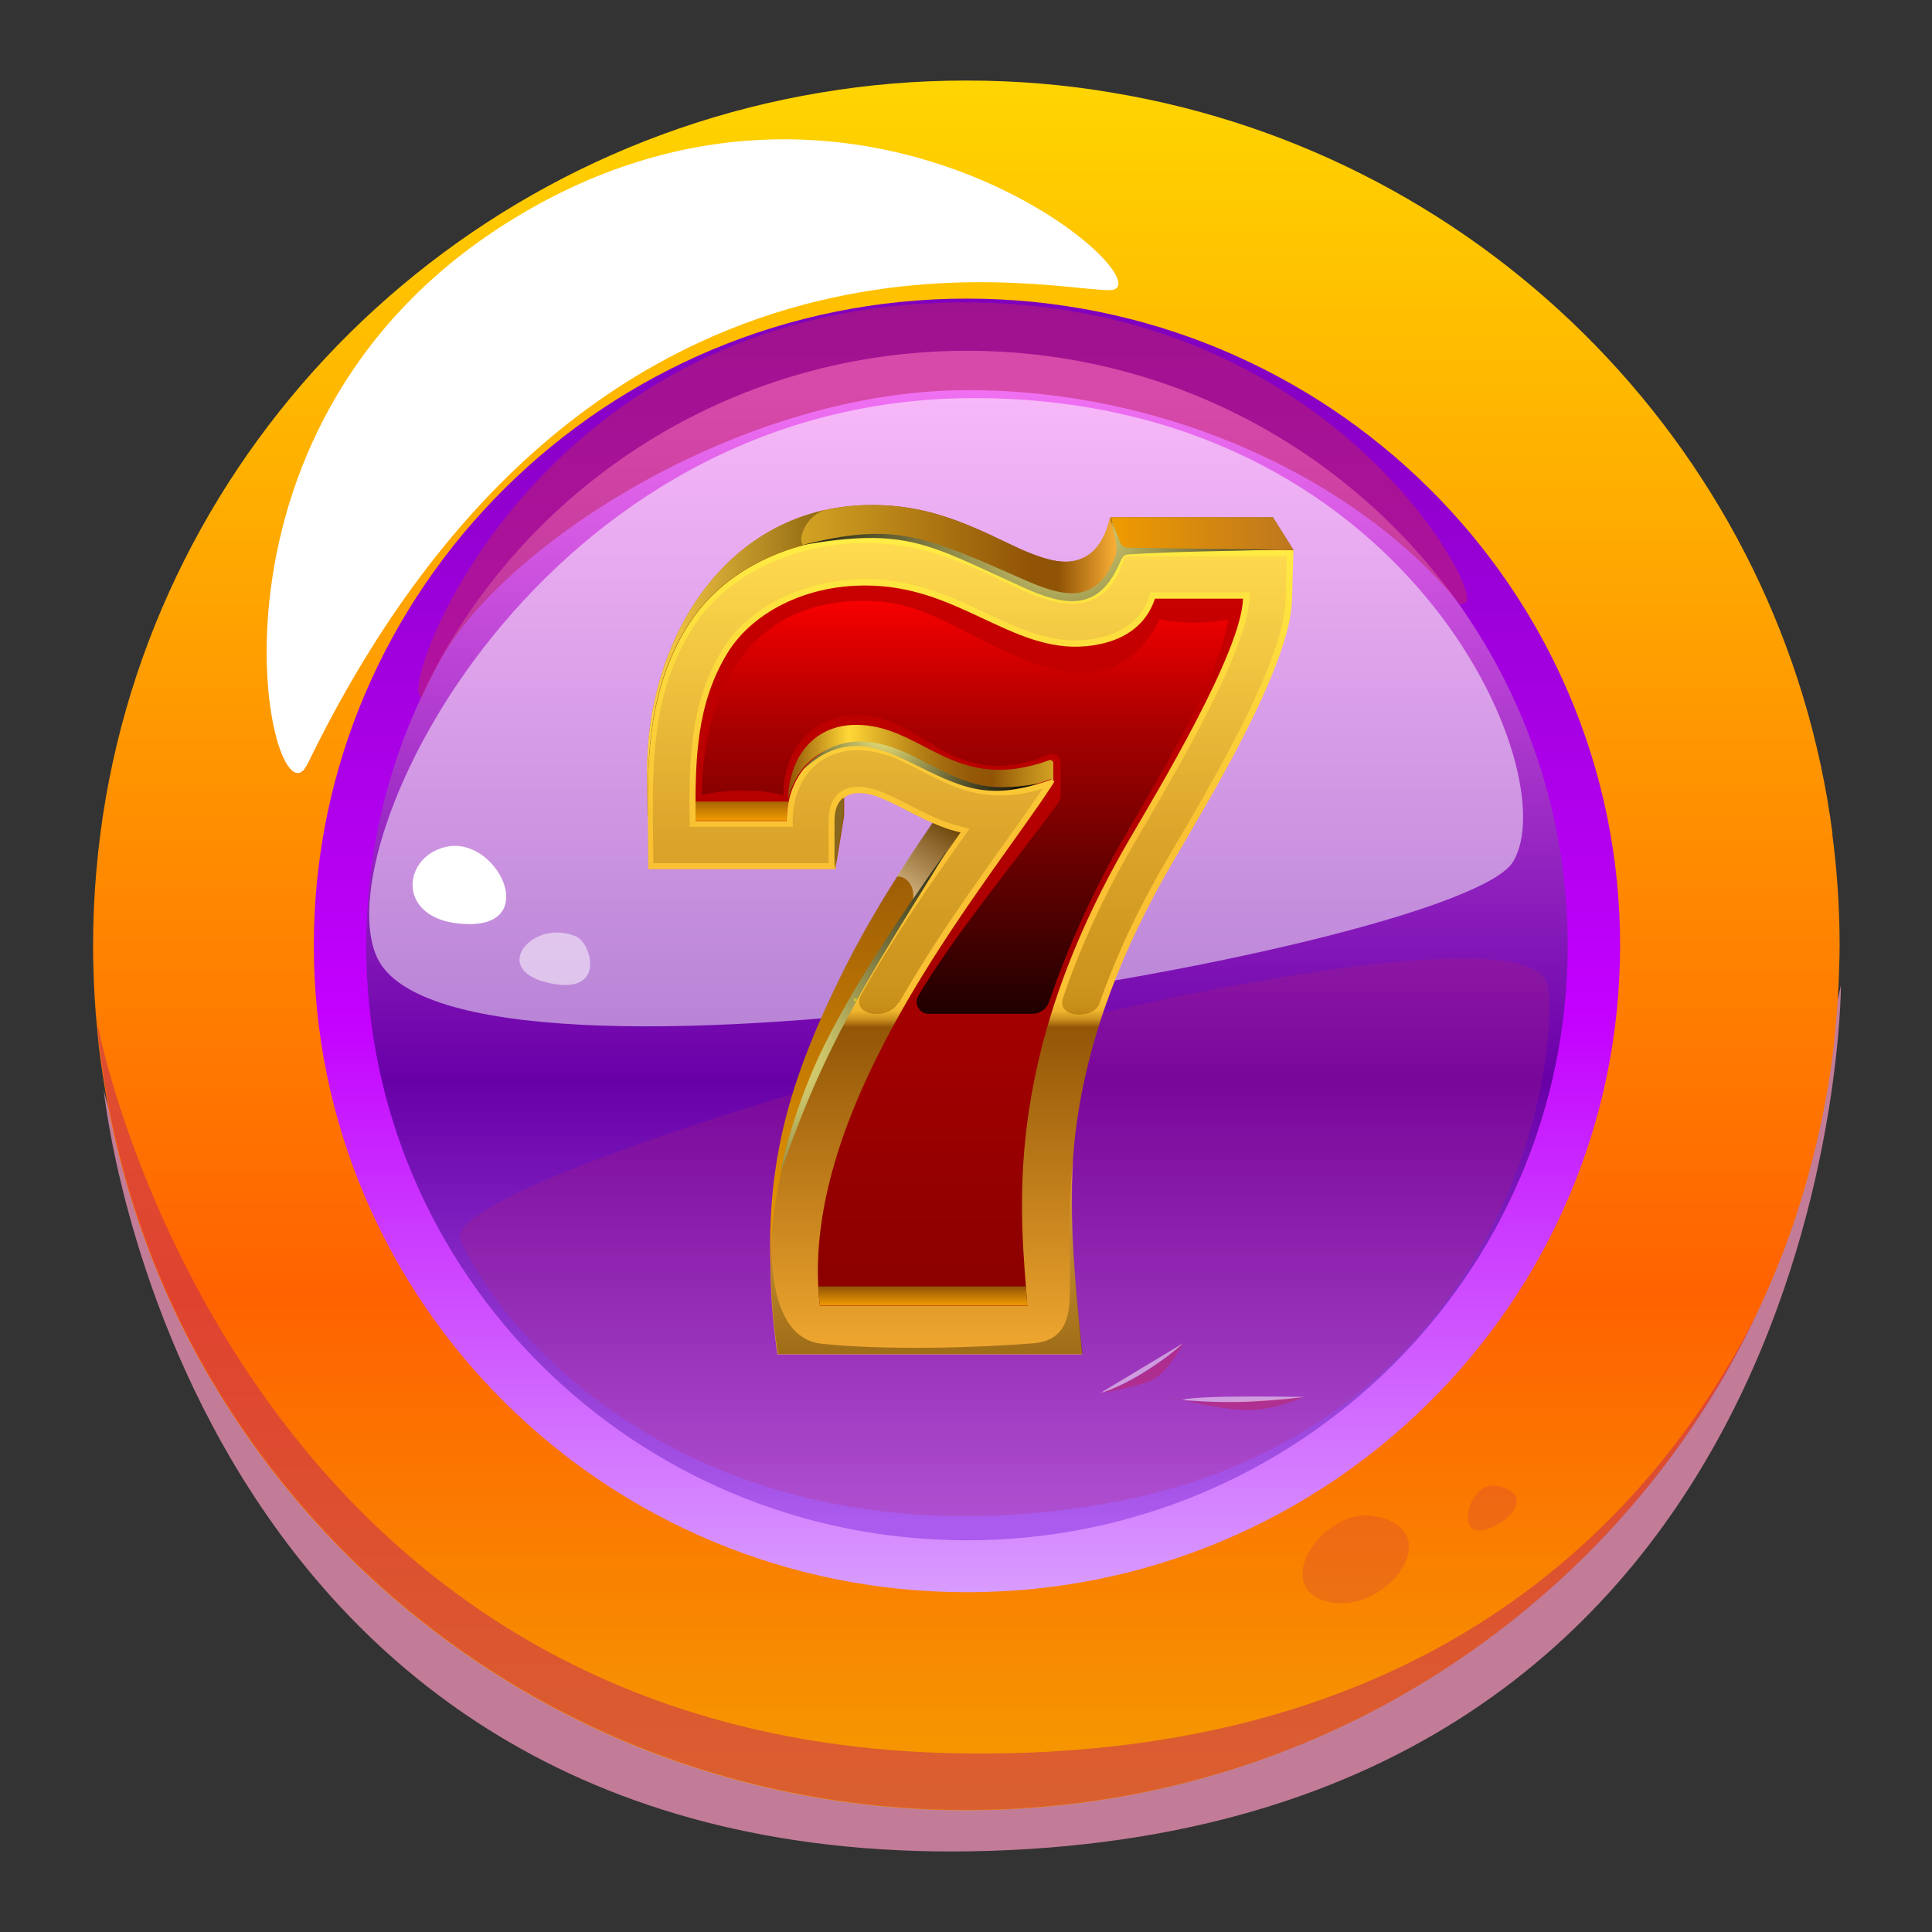
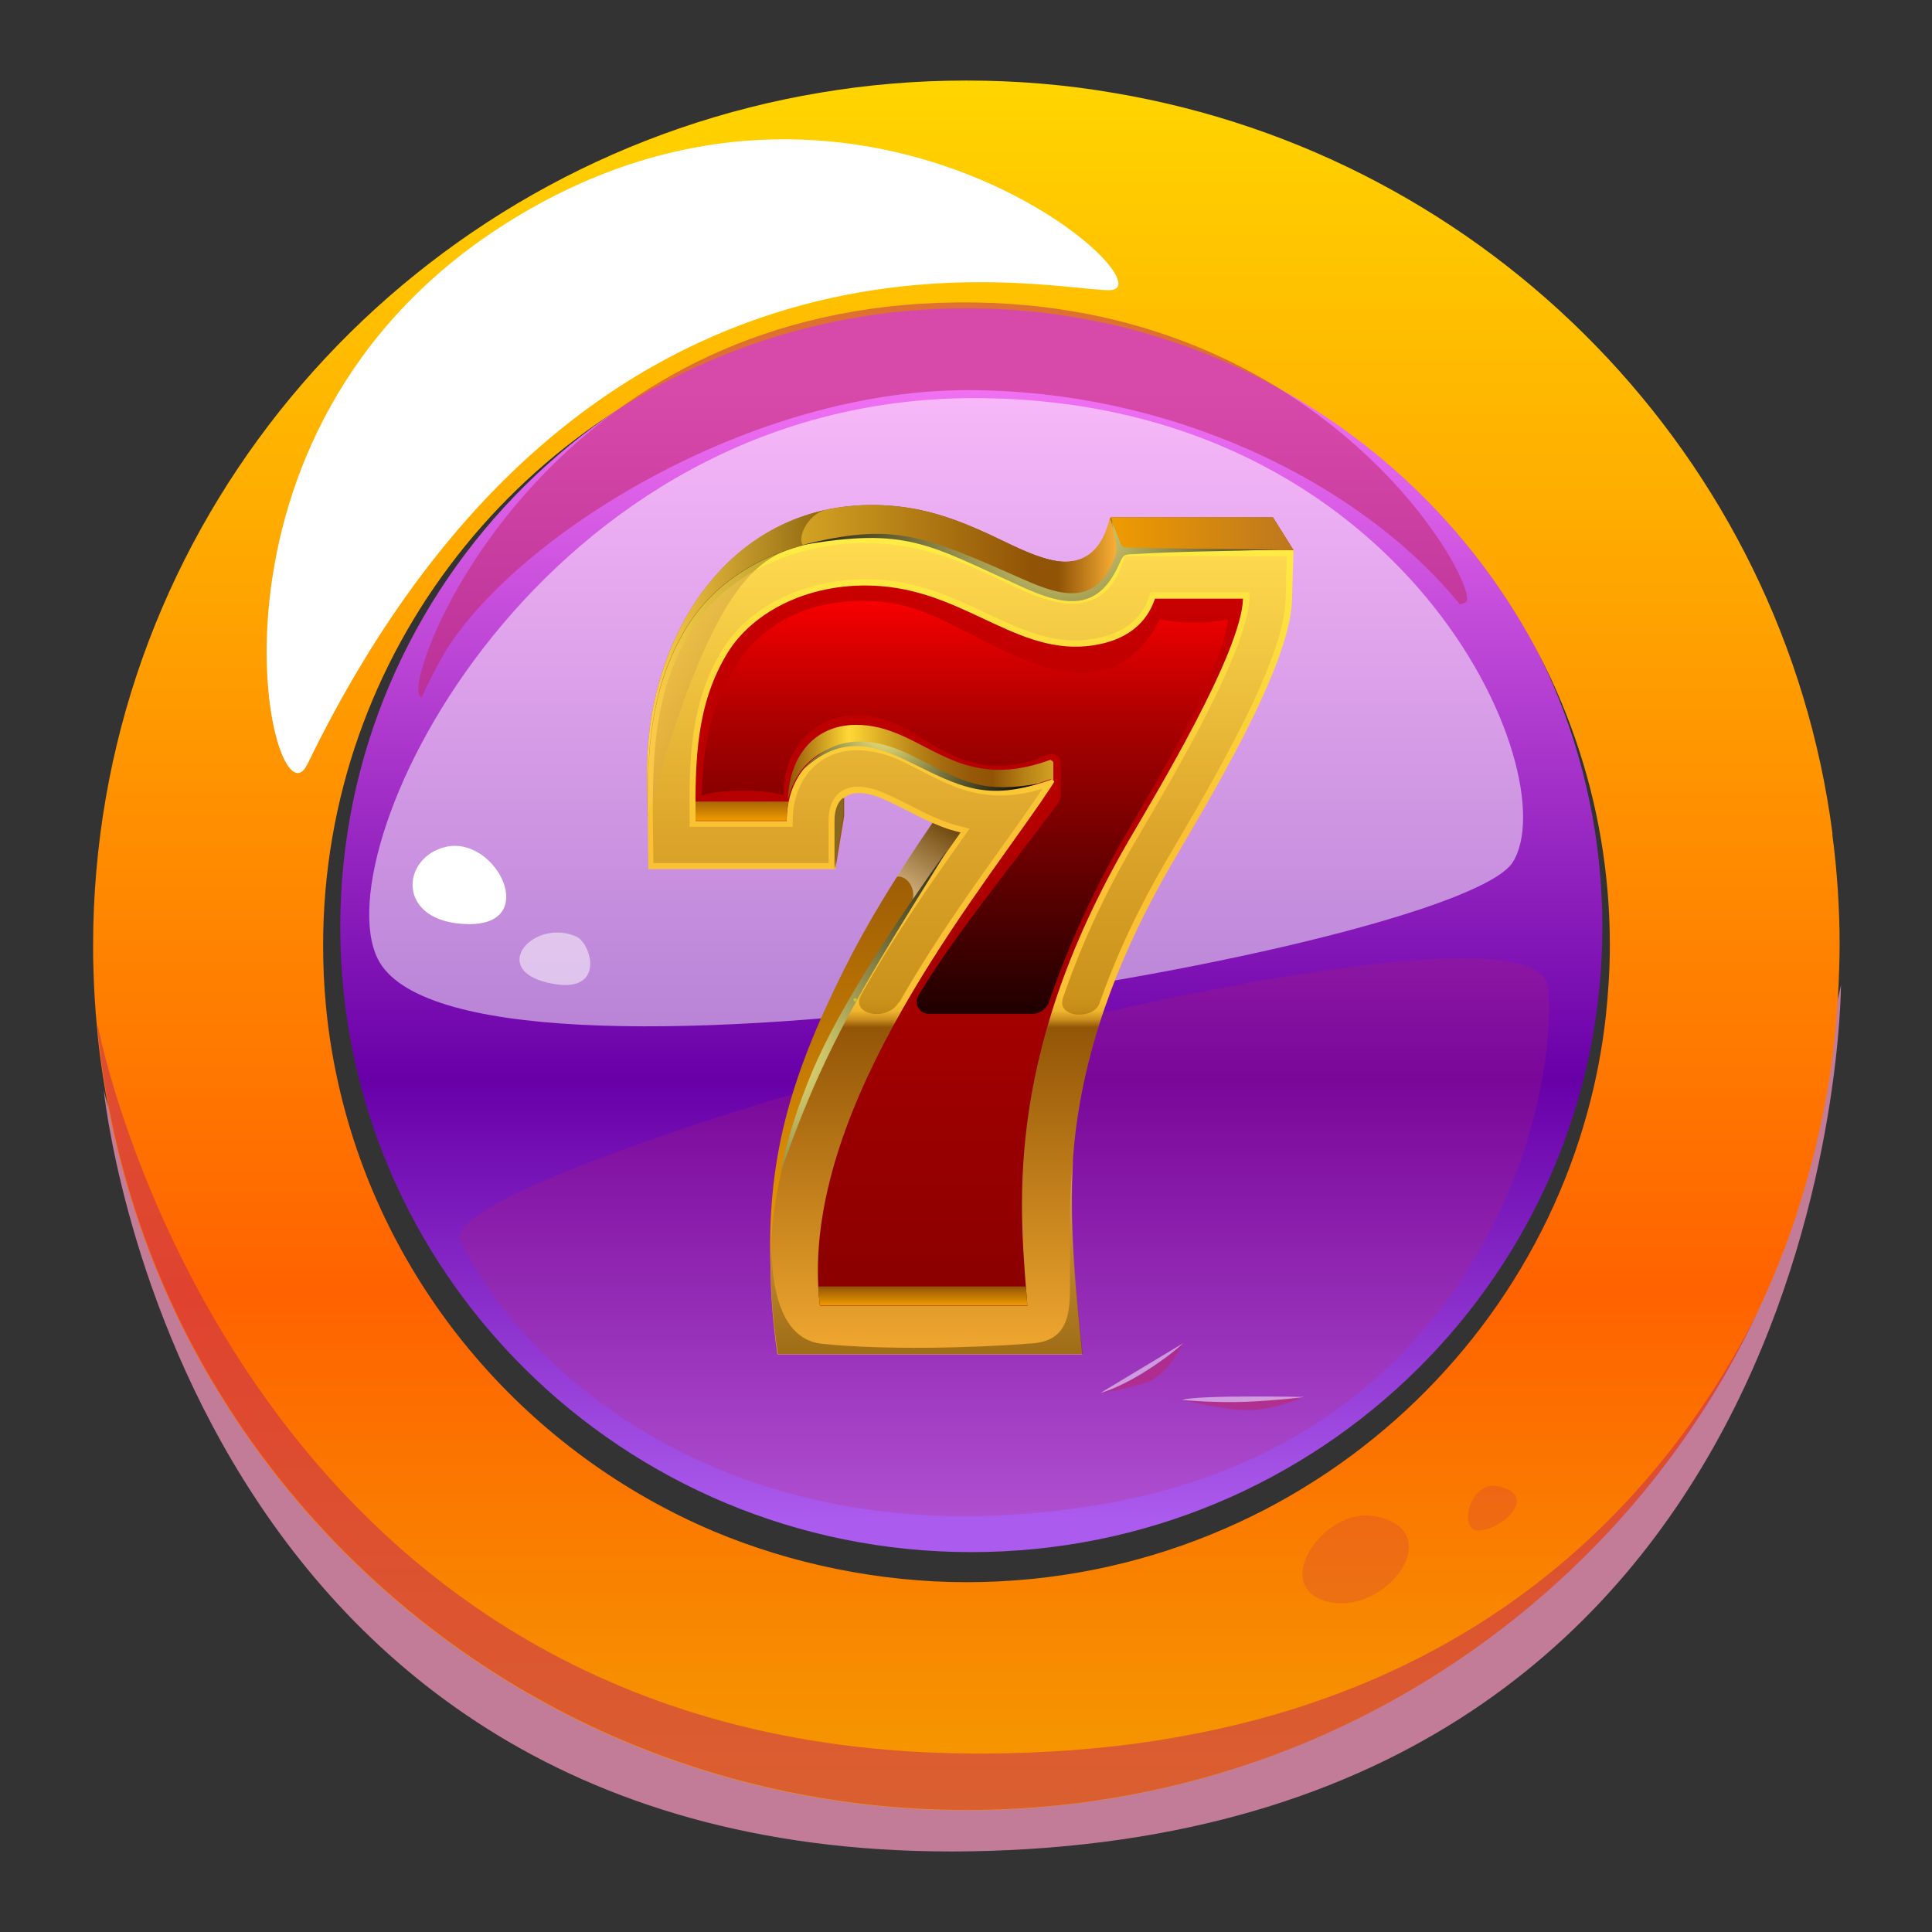
<svg xmlns="http://www.w3.org/2000/svg" width="16" height="16" viewBox="0 0 16 16" fill="none">
  <rect x="0" y="0" width="16" height="16" fill="#333333" stroke="none" />
  <g clip-path="url(#clip0_4004_15)">
    <g style="mix-blend-mode:multiply" opacity="0.8">
      <path d="M0.859 9.028C0.859 9.028 2.06 14.162 7.999 14.432C13.939 14.703 15.246 8.159 15.246 8.159C15.246 8.159 15.242 15.104 8.197 15.328C1.506 15.541 0.859 9.027 0.859 9.027V9.028Z" fill="#E68FB0" />
    </g>
    <path d="M8.044 12.854C10.93 12.854 13.27 10.537 13.27 7.679C13.27 4.821 10.93 2.504 8.044 2.504C5.158 2.504 2.818 4.821 2.818 7.679C2.818 10.537 5.158 12.854 8.044 12.854Z" fill="url(#paint0_linear_4004_15)" />
    <g style="mix-blend-mode:multiply" opacity="0.2">
      <path d="M3.814 10.27C3.534 9.67 12.738 7.152 12.822 8.182C12.906 9.213 12.203 11.926 9.139 12.455C6.074 12.984 4.307 11.328 3.813 10.27H3.814Z" fill="#BF2460" />
    </g>
    <path d="M15.176 6.904C14.77 3.784 12.337 1.293 9.226 0.77C8.828 0.701 8.421 0.667 8.003 0.667C7.586 0.667 7.188 0.701 6.796 0.767C3.577 1.302 1.08 3.943 0.798 7.211C0.78 7.415 0.771 7.621 0.771 7.829C0.771 7.896 0.771 7.963 0.774 8.03C0.778 8.19 0.788 8.349 0.803 8.506C0.812 8.609 0.823 8.712 0.838 8.814C0.97 9.761 1.288 10.65 1.755 11.44C1.755 11.442 1.757 11.444 1.759 11.445C2.088 12.002 2.49 12.509 2.954 12.957C3.493 13.478 4.113 13.916 4.794 14.25C4.911 14.308 5.03 14.363 5.15 14.413C6.026 14.785 6.99 14.992 8.003 14.992C8.839 14.992 9.642 14.851 10.389 14.593C10.616 14.514 10.836 14.425 11.053 14.326C11.595 14.076 12.1 13.762 12.56 13.391C13.261 12.829 13.854 12.138 14.3 11.355C14.3 11.352 14.303 11.35 14.305 11.347C14.393 11.192 14.475 11.034 14.551 10.873C14.553 10.873 14.554 10.87 14.554 10.868C14.678 10.606 14.787 10.336 14.878 10.058C14.878 10.058 14.878 10.056 14.878 10.056C15 9.685 15.091 9.304 15.153 8.912C15.172 8.783 15.188 8.654 15.2 8.523V8.52C15.216 8.355 15.227 8.191 15.231 8.025C15.233 7.96 15.235 7.896 15.235 7.83C15.235 7.516 15.214 7.208 15.174 6.906L15.176 6.904ZM6.589 2.74C7.039 2.618 7.513 2.553 8.003 2.553C8.527 2.553 9.036 2.628 9.514 2.768C11.721 3.413 13.332 5.434 13.332 7.828C13.332 8.028 13.319 8.227 13.298 8.422C13.268 8.689 13.218 8.949 13.149 9.201C12.814 10.434 12.038 11.489 11 12.19C10.968 12.211 10.936 12.232 10.904 12.253L10.888 12.263C10.619 12.436 10.332 12.584 10.031 12.707C9.406 12.962 8.722 13.103 8.004 13.103C7.287 13.103 6.558 12.953 5.914 12.683C4.381 12.035 3.216 10.694 2.821 9.057C2.763 8.816 2.721 8.57 2.698 8.318C2.683 8.155 2.676 7.993 2.676 7.828C2.676 5.399 4.334 3.353 6.589 2.74V2.74Z" fill="url(#paint1_linear_4004_15)" />
-     <path d="M8.008 2.473C5.02 2.473 2.599 4.871 2.599 7.829C2.599 10.788 5.02 13.186 8.008 13.186C10.995 13.186 13.417 10.788 13.417 7.829C13.417 4.871 10.995 2.473 8.008 2.473ZM8.008 12.756C5.26 12.756 3.033 10.55 3.033 7.83C3.033 7.1 3.194 6.406 3.484 5.783C3.53 5.681 3.581 5.58 3.634 5.482C4.477 3.946 6.119 2.905 8.008 2.905C9.695 2.905 11.186 3.736 12.086 5.008C12.112 5.045 12.137 5.081 12.162 5.119C12.681 5.898 12.983 6.829 12.983 7.83C12.983 10.551 10.755 12.756 8.008 12.756Z" fill="url(#paint2_linear_4004_15)" />
    <g style="mix-blend-mode:multiply" opacity="0.5">
      <path d="M12.143 4.984C12.139 4.99 12.121 4.997 12.091 5.006C11.262 3.991 9.701 3.231 8.014 3.231C6.126 3.231 4.151 4.529 3.64 5.48C3.587 5.579 3.535 5.679 3.489 5.781C3.472 5.761 3.464 5.738 3.464 5.713C3.461 5.296 4.62 2.62 7.776 2.508C10.931 2.396 12.25 4.84 12.145 4.983L12.143 4.984Z" fill="#BF2460" />
    </g>
    <g style="mix-blend-mode:soft-light" opacity="0.5">
      <path d="M3.127 7.938C2.67 7.003 4.484 3.295 8.069 3.297C11.654 3.3 12.979 6.415 12.529 7.139C12.079 7.862 3.789 9.293 3.127 7.938Z" fill="white" />
    </g>
    <g style="mix-blend-mode:soft-light" opacity="0.5">
      <path d="M4.774 7.757C4.424 7.6 4.047 8.023 4.535 8.138C5.024 8.254 4.902 7.816 4.774 7.757Z" fill="white" />
    </g>
    <path d="M3.694 7.013C3.316 7.098 3.277 7.644 3.877 7.653C4.477 7.663 4.11 6.92 3.694 7.013Z" fill="white" />
    <g style="mix-blend-mode:multiply" opacity="0.5">
      <path d="M9.693 11.57C9.693 11.57 10.044 11.665 10.297 11.677C10.55 11.688 10.791 11.57 10.791 11.57C10.791 11.57 9.875 11.658 9.693 11.57Z" fill="#BF2460" />
    </g>
    <g style="mix-blend-mode:multiply" opacity="0.5">
      <path d="M9.115 11.537C9.108 11.538 9.389 11.495 9.532 11.433C9.675 11.37 9.802 11.12 9.802 11.12C9.802 11.12 9.499 11.412 9.116 11.537L9.115 11.537Z" fill="#BF2460" />
    </g>
    <g style="mix-blend-mode:soft-light" opacity="0.5">
      <path d="M9.115 11.535C9.115 11.535 9.242 11.506 9.463 11.371C9.683 11.236 9.798 11.124 9.798 11.124L9.115 11.535Z" fill="white" />
    </g>
    <g style="mix-blend-mode:soft-light" opacity="0.5">
      <path d="M9.792 11.594C9.792 11.594 10.07 11.62 10.326 11.609C10.581 11.598 10.815 11.569 10.799 11.569C10.783 11.569 9.931 11.551 9.793 11.593L9.792 11.594Z" fill="white" />
    </g>
    <g style="mix-blend-mode:soft-light">
      <path d="M2.544 6.331C2.253 6.931 1.453 3.574 4.197 1.846C7.109 0.011 9.748 2.403 9.186 2.403C8.623 2.403 4.887 1.505 2.545 6.331H2.544Z" fill="white" />
    </g>
    <g style="mix-blend-mode:soft-light">
      <path d="M6.422 1.306C5.957 1.2 4.977 2.221 5.864 2.356C6.751 2.492 7.575 1.568 6.422 1.306Z" fill="white" />
    </g>
    <g style="mix-blend-mode:multiply" opacity="0.5">
      <path d="M14.556 10.87C14.479 11.032 14.396 11.19 14.309 11.345C14.307 11.348 14.306 11.35 14.305 11.353C13.858 12.136 13.265 12.826 12.565 13.389C12.104 13.759 11.599 14.074 11.057 14.324C10.841 14.424 10.62 14.513 10.393 14.591C9.646 14.849 8.843 14.99 8.008 14.99C6.994 14.99 6.03 14.783 5.154 14.411C5.034 14.361 4.917 14.306 4.798 14.248C4.117 13.914 3.497 13.476 2.958 12.955C2.495 12.507 2.092 11.999 1.763 11.443C1.761 11.441 1.761 11.439 1.76 11.438C1.292 10.647 0.975 9.759 0.842 8.812C0.828 8.709 0.816 8.607 0.807 8.504C0.81 8.5 0.811 8.499 0.811 8.499C0.811 8.499 1.934 14.405 7.912 14.52C12.262 14.603 13.927 12.099 14.556 10.87H14.556Z" fill="#BF2460" />
    </g>
    <g style="mix-blend-mode:multiply" opacity="0.2">
      <path d="M11.39 12.557C10.967 12.472 10.512 13.142 10.993 13.264C11.473 13.386 12.007 12.681 11.39 12.557Z" fill="#BF2460" />
    </g>
    <g style="mix-blend-mode:multiply" opacity="0.2">
      <path d="M12.397 12.306C12.169 12.264 12.055 12.713 12.274 12.673C12.493 12.632 12.727 12.367 12.397 12.306Z" fill="#BF2460" />
    </g>
    <path fill-rule="evenodd" clip-rule="evenodd" d="M7.944 6.5C7.693 6.449 7.557 6.359 7.346 6.271C7.166 6.195 6.991 6.211 6.991 6.445V6.758L6.919 7.195L5.363 6.758L5.359 6.387C5.359 5.223 6.091 4.092 7.372 4.188C7.671 4.21 7.928 4.302 8.196 4.427C8.361 4.503 8.551 4.607 8.728 4.643C8.996 4.697 9.143 4.541 9.199 4.284H10.542L10.712 4.555C10.566 5.381 9.82 6.335 9.596 6.722C9.227 7.358 8.948 8.045 8.854 8.779C8.78 9.355 8.822 9.982 8.878 10.523H6.382C6.348 9.619 6.532 8.946 6.989 8.031C7.186 7.636 7.42 7.261 7.669 6.897C7.763 6.756 7.845 6.642 7.944 6.504V6.5Z" fill="url(#paint3_linear_4004_15)" />
    <path fill-rule="evenodd" clip-rule="evenodd" d="M7.956 6.895C7.926 6.887 7.893 6.879 7.861 6.869C7.653 6.801 7.495 6.693 7.3 6.611C7.108 6.53 6.921 6.547 6.921 6.797V7.198H5.369L5.365 6.801C5.359 6.23 5.381 5.702 5.686 5.199C6.021 4.648 6.707 4.407 7.328 4.453C7.647 4.478 7.922 4.576 8.208 4.708C8.383 4.788 8.587 4.901 8.776 4.939C9.062 4.995 9.219 4.828 9.279 4.556H10.712L10.7 4.969C10.684 5.528 9.999 6.647 9.702 7.158C9.307 7.838 9.01 8.571 8.91 9.353C8.83 9.967 8.904 10.638 8.962 11.216H6.438C6.288 10.165 6.43 9.53 6.917 8.555C7.128 8.134 7.378 7.733 7.641 7.342C7.743 7.192 7.847 7.046 7.952 6.897L7.956 6.895Z" fill="url(#paint4_linear_4004_15)" />
    <path d="M8.705 6.454C8.705 6.454 8.731 6.466 8.731 6.472C8.731 6.478 8.692 6.536 8.616 6.648C7.991 7.553 6.605 9.271 6.79 10.814H8.508C8.456 10.075 8.275 8.808 9.35 6.957C9.583 6.558 10.282 5.397 10.294 4.958H9.565C9.494 5.171 9.326 5.287 9.116 5.333C8.468 5.475 8.031 4.91 7.293 4.854C6.718 4.81 6.235 5.062 6.024 5.409C5.769 5.828 5.755 6.283 5.761 6.799H6.515C6.515 6.458 6.726 6.169 7.093 6.165C7.652 6.159 7.907 6.751 8.707 6.456L8.705 6.454Z" fill="url(#paint5_linear_4004_15)" />
    <path fill-rule="evenodd" clip-rule="evenodd" d="M9.277 4.555L9.199 4.284C9.143 4.539 8.996 4.695 8.728 4.643C8.551 4.607 8.361 4.503 8.196 4.427C7.928 4.304 7.669 4.21 7.372 4.188C6.091 4.092 5.359 5.223 5.359 6.387L5.363 6.758C5.359 6.201 5.385 5.688 5.684 5.196C6.019 4.645 6.705 4.405 7.326 4.451C7.645 4.475 7.92 4.573 8.206 4.705C8.381 4.785 8.585 4.898 8.774 4.936C9.06 4.992 9.217 4.826 9.277 4.553V4.555Z" fill="url(#paint6_linear_4004_15)" />
    <path fill-rule="evenodd" clip-rule="evenodd" d="M9.2 4.284L9.278 4.555H10.712L10.541 4.284H9.198H9.2Z" fill="url(#paint7_linear_4004_15)" />
    <path fill-rule="evenodd" clip-rule="evenodd" d="M8.589 4.605C8.703 4.673 8.747 4.854 8.679 4.914C8.709 4.924 8.739 4.93 8.767 4.936C9.054 4.992 9.21 4.826 9.27 4.553L9.192 4.283C9.136 4.537 8.99 4.694 8.721 4.641C8.677 4.633 8.633 4.619 8.589 4.603V4.605Z" fill="url(#paint8_linear_4004_15)" />
    <path fill-rule="evenodd" clip-rule="evenodd" d="M8.496 10.654H6.776C6.778 10.708 6.784 10.76 6.79 10.812H8.508C8.504 10.762 8.5 10.708 8.496 10.654Z" fill="url(#paint9_linear_4004_15)" />
    <path fill-rule="evenodd" clip-rule="evenodd" d="M5.76 6.796H6.514C6.514 6.742 6.52 6.688 6.53 6.638H5.76C5.76 6.62 5.76 6.604 5.76 6.586C5.76 6.656 5.76 6.726 5.76 6.796Z" fill="url(#paint10_linear_4004_15)" />
    <path fill-rule="evenodd" clip-rule="evenodd" d="M6.526 6.62C6.586 6.362 6.783 6.167 7.083 6.163C7.643 6.157 7.897 6.748 8.697 6.454C8.705 6.452 8.723 6.464 8.723 6.47V6.311C8.723 6.311 8.705 6.291 8.697 6.293C7.897 6.588 7.643 5.997 7.083 6.003C6.725 6.007 6.534 6.287 6.526 6.62Z" fill="url(#paint11_linear_4004_15)" />
    <path style="mix-blend-mode:screen" fill-rule="evenodd" clip-rule="evenodd" d="M6.656 6.368C6.921 6.063 7.248 6.101 7.58 6.271C7.995 6.484 8.138 6.57 8.599 6.49C8.156 6.626 7.937 6.51 7.554 6.321C7.254 6.173 6.975 6.075 6.658 6.368H6.656Z" fill="url(#paint12_radial_4004_15)" />
    <path style="mix-blend-mode:screen" fill-rule="evenodd" clip-rule="evenodd" d="M8.784 6.313V6.582C8.784 6.598 8.784 6.606 8.778 6.622C8.77 6.638 8.756 6.66 8.748 6.672C8.377 7.171 7.896 7.757 7.605 8.246C7.587 8.278 7.585 8.314 7.605 8.346C7.623 8.378 7.655 8.396 7.691 8.396H8.547C8.613 8.396 8.669 8.356 8.689 8.294C8.846 7.831 9.068 7.348 9.311 6.931C9.389 6.796 9.467 6.664 9.544 6.53C9.646 6.351 9.746 6.173 9.842 5.99C9.951 5.782 10.141 5.369 10.171 5.13C9.989 5.166 9.796 5.166 9.604 5.13C9.213 5.91 8.451 5.461 8.018 5.241C7.787 5.122 7.549 5.002 7.288 4.982C6.274 4.906 5.821 5.64 5.812 6.586C5.983 6.536 6.314 6.534 6.488 6.586C6.484 6.221 6.721 5.926 7.094 5.922C7.452 5.918 7.681 6.195 8 6.299C8.234 6.375 8.451 6.347 8.681 6.249C8.693 6.245 8.699 6.241 8.714 6.243C8.748 6.245 8.784 6.275 8.784 6.311V6.313Z" fill="url(#paint13_linear_4004_15)" />
-     <path style="mix-blend-mode:screen" opacity="0.5" fill-rule="evenodd" clip-rule="evenodd" d="M6.651 4.515C6.598 4.453 6.691 4.26 6.833 4.224C5.889 4.432 5.359 5.399 5.359 6.387L5.363 6.758C5.359 6.201 5.385 5.688 5.684 5.196C5.899 4.843 6.258 4.617 6.651 4.513V4.515Z" fill="url(#paint14_linear_4004_15)" />
+     <path style="mix-blend-mode:screen" opacity="0.5" fill-rule="evenodd" clip-rule="evenodd" d="M6.651 4.515C6.598 4.453 6.691 4.26 6.833 4.224C5.889 4.432 5.359 5.399 5.359 6.387L5.363 6.758C5.899 4.843 6.258 4.617 6.651 4.513V4.515Z" fill="url(#paint14_linear_4004_15)" />
    <path style="mix-blend-mode:screen" fill-rule="evenodd" clip-rule="evenodd" d="M6.63 4.518C7.406 4.318 7.653 4.436 8.477 4.799C8.779 4.933 9.062 5.016 9.218 4.653C9.253 4.575 9.251 4.546 9.237 4.466C9.226 4.414 9.214 4.362 9.204 4.31C9.224 4.36 9.245 4.412 9.265 4.462C9.291 4.528 9.289 4.534 9.371 4.536C9.774 4.544 10.177 4.546 10.58 4.552C10.171 4.565 9.762 4.565 9.353 4.591C9.303 4.595 9.299 4.605 9.265 4.679C9.088 5.072 8.809 5.018 8.461 4.859C7.689 4.51 7.512 4.362 6.632 4.516L6.63 4.518Z" fill="url(#paint15_radial_4004_15)" />
    <path style="mix-blend-mode:multiply" opacity="0.5" fill-rule="evenodd" clip-rule="evenodd" d="M6.81 11.129C6.528 11.101 6.428 10.808 6.399 10.522C6.391 10.449 6.389 10.377 6.389 10.311C6.385 10.379 6.385 10.449 6.385 10.522C6.385 10.736 6.405 10.963 6.442 11.213H8.966C8.916 10.716 8.853 10.149 8.887 9.609C8.857 9.874 8.859 10.065 8.861 10.319C8.861 10.381 8.861 10.449 8.861 10.522C8.861 10.534 8.861 10.548 8.861 10.56C8.861 10.816 8.883 11.099 8.553 11.125C8.041 11.165 7.322 11.181 6.81 11.129Z" fill="url(#paint16_linear_4004_15)" />
    <path style="mix-blend-mode:multiply" opacity="0.65" fill-rule="evenodd" clip-rule="evenodd" d="M7.668 6.893C7.585 7.014 7.505 7.136 7.427 7.26C7.507 7.248 7.591 7.352 7.555 7.471C7.583 7.427 7.614 7.384 7.644 7.34C7.746 7.19 7.85 7.044 7.954 6.895C7.924 6.887 7.892 6.879 7.86 6.869C7.812 6.853 7.766 6.835 7.722 6.815C7.704 6.841 7.686 6.867 7.668 6.893Z" fill="url(#paint17_linear_4004_15)" />
    <path style="mix-blend-mode:screen" fill-rule="evenodd" clip-rule="evenodd" d="M7.837 7.053C7.48 7.638 7.087 8.232 6.782 8.905C6.662 9.17 6.56 9.439 6.464 9.709C6.52 9.425 6.612 9.15 6.722 8.885C6.959 8.316 7.462 7.574 7.837 7.051V7.053Z" fill="url(#paint18_radial_4004_15)" />
    <path fill-rule="evenodd" clip-rule="evenodd" d="M6.911 7.198L6.982 6.761V6.607C6.938 6.643 6.911 6.703 6.911 6.799V7.2V7.198Z" fill="#88681E" />
    <path style="mix-blend-mode:screen" opacity="0.5" fill-rule="evenodd" clip-rule="evenodd" d="M7.446 8.304C7.596 8.042 7.758 7.787 7.929 7.538C8.043 7.37 8.159 7.206 8.278 7.039C8.378 6.899 8.478 6.761 8.574 6.62C8.594 6.59 8.614 6.562 8.634 6.532C8.412 6.6 8.195 6.612 7.965 6.536C7.869 6.504 7.776 6.46 7.686 6.414C7.602 6.37 7.518 6.326 7.432 6.287C7.321 6.241 7.213 6.213 7.093 6.213C6.76 6.217 6.565 6.48 6.565 6.797V6.847H5.711V6.797C5.705 6.299 5.715 5.818 5.982 5.381C6.102 5.183 6.293 5.034 6.501 4.938C6.75 4.824 7.027 4.782 7.297 4.802C7.572 4.822 7.811 4.912 8.057 5.026C8.262 5.121 8.476 5.233 8.697 5.281C8.833 5.311 8.967 5.313 9.104 5.281C9.298 5.239 9.452 5.135 9.517 4.94L9.529 4.906H10.347V4.958C10.343 5.03 10.327 5.105 10.306 5.175C10.28 5.263 10.248 5.351 10.214 5.437C10.13 5.642 10.03 5.842 9.928 6.039C9.831 6.221 9.731 6.402 9.627 6.582C9.551 6.716 9.471 6.849 9.394 6.983C9.156 7.392 8.953 7.821 8.803 8.266C8.747 8.431 9.058 8.449 9.106 8.308C9.248 7.901 9.436 7.508 9.655 7.133C9.741 6.985 9.829 6.837 9.916 6.686C10.022 6.502 10.124 6.317 10.222 6.129C10.331 5.923 10.433 5.708 10.517 5.489C10.577 5.333 10.641 5.137 10.647 4.968L10.657 4.607H9.314C9.28 4.734 9.22 4.86 9.108 4.934C9.003 5.004 8.881 5.012 8.761 4.988C8.56 4.948 8.366 4.838 8.181 4.754C7.901 4.625 7.628 4.527 7.317 4.503C6.716 4.457 6.046 4.69 5.721 5.225C5.421 5.718 5.403 6.239 5.407 6.801L5.411 7.148H6.862V6.797C6.862 6.702 6.888 6.604 6.972 6.55C7.073 6.488 7.209 6.52 7.311 6.562C7.502 6.642 7.672 6.755 7.869 6.819C7.899 6.829 7.929 6.837 7.959 6.845L8.029 6.863L7.987 6.923C7.883 7.069 7.778 7.218 7.676 7.366C7.484 7.651 7.299 7.939 7.131 8.24C7.039 8.405 7.349 8.463 7.442 8.302L7.446 8.304Z" fill="url(#paint19_linear_4004_15)" />
    <g opacity="0.5">
      <g style="mix-blend-mode:screen">
        <path d="M7.096 8.28C7.096 8.28 7.09 8.294 7.082 8.294C7.074 8.294 7.068 8.288 7.068 8.28C7.068 8.272 7.074 8.266 7.082 8.266C7.09 8.266 7.096 8.272 7.096 8.28Z" fill="#FCEA10" />
      </g>
    </g>
  </g>
  <defs>
    <linearGradient id="paint0_linear_4004_15" x1="8.044" y1="12.586" x2="8.044" y2="3.249" gradientUnits="userSpaceOnUse">
      <stop stop-color="#AB5BED" />
      <stop offset="0.39" stop-color="#6800A8" />
      <stop offset="1" stop-color="#F070F2" />
    </linearGradient>
    <linearGradient id="paint1_linear_4004_15" x1="8.004" y1="15.651" x2="8.004" y2="0.685" gradientUnits="userSpaceOnUse">
      <stop stop-color="#F3A500" />
      <stop offset="0.33" stop-color="#FF6200" />
      <stop offset="1" stop-color="#FFD500" />
    </linearGradient>
    <linearGradient id="paint2_linear_4004_15" x1="8.009" y1="13.68" x2="8.009" y2="2.487" gradientUnits="userSpaceOnUse">
      <stop stop-color="#DAACFF" />
      <stop offset="0.47" stop-color="#C400FF" />
      <stop offset="1" stop-color="#7E00BD" />
    </linearGradient>
    <linearGradient id="paint3_linear_4004_15" x1="8.036" y1="10.521" x2="8.036" y2="6.744" gradientUnits="userSpaceOnUse">
      <stop stop-color="#EF9B00" />
      <stop offset="1" stop-color="#915406" />
    </linearGradient>
    <linearGradient id="paint4_linear_4004_15" x1="8.038" y1="11.214" x2="8.038" y2="4.447" gradientUnits="userSpaceOnUse">
      <stop stop-color="#F0A830" />
      <stop offset="0.4" stop-color="#935607" />
      <stop offset="0.41" stop-color="#CC911F" />
      <stop offset="0.42" stop-color="#EEB52E" />
      <stop offset="0.43" stop-color="#F6BE31" />
      <stop offset="0.44" stop-color="#F9C133" />
      <stop offset="0.47" stop-color="#F9C133" />
      <stop offset="0.64" stop-color="#F9C133" />
      <stop offset="1" stop-color="#FFED44" />
    </linearGradient>
    <linearGradient id="paint5_linear_4004_15" x1="8.027" y1="10.812" x2="8.027" y2="4.848" gradientUnits="userSpaceOnUse">
      <stop stop-color="#8A0000" />
      <stop offset="1" stop-color="#C90000" />
    </linearGradient>
    <linearGradient id="paint6_linear_4004_15" x1="5.357" y1="5.471" x2="9.277" y2="5.471" gradientUnits="userSpaceOnUse">
      <stop stop-color="#FFD836" />
      <stop offset="0.81" stop-color="#915406" />
    </linearGradient>
    <linearGradient id="paint7_linear_4004_15" x1="9.2" y1="4.42" x2="10.712" y2="4.42" gradientUnits="userSpaceOnUse">
      <stop stop-color="#EF9B00" />
      <stop offset="1" stop-color="#BD771E" />
    </linearGradient>
    <linearGradient id="paint8_linear_4004_15" x1="8.589" y1="4.617" x2="9.27" y2="4.617" gradientUnits="userSpaceOnUse">
      <stop offset="0.26" stop-color="#915406" />
      <stop offset="1" stop-color="#FFB338" />
    </linearGradient>
    <linearGradient id="paint9_linear_4004_15" x1="7.642" y1="10.812" x2="7.642" y2="10.654" gradientUnits="userSpaceOnUse">
      <stop stop-color="#EF9B00" />
      <stop offset="1" stop-color="#915406" />
    </linearGradient>
    <linearGradient id="paint10_linear_4004_15" x1="6.145" y1="6.796" x2="6.145" y2="6.586" gradientUnits="userSpaceOnUse">
      <stop stop-color="#EF9B00" />
      <stop offset="1" stop-color="#915406" />
    </linearGradient>
    <linearGradient id="paint11_linear_4004_15" x1="6.526" y1="6.311" x2="8.723" y2="6.311" gradientUnits="userSpaceOnUse">
      <stop stop-color="#915406" />
      <stop offset="0.23" stop-color="#FFD836" />
      <stop offset="0.36" stop-color="#D9AA25" />
      <stop offset="0.48" stop-color="#B98517" />
      <stop offset="0.59" stop-color="#A36A0E" />
      <stop offset="0.69" stop-color="#955908" />
      <stop offset="0.77" stop-color="#915406" />
      <stop offset="0.89" stop-color="#B68116" />
      <stop offset="1" stop-color="#D2A222" />
    </linearGradient>
    <radialGradient id="paint12_radial_4004_15" cx="0" cy="0" r="1" gradientUnits="userSpaceOnUse" gradientTransform="translate(7.32 6.003) scale(1.532 1.532)">
      <stop stop-color="#FFF584" />
      <stop offset="0.04" stop-color="#F0E77C" />
      <stop offset="0.25" stop-color="#A8A257" />
      <stop offset="0.45" stop-color="#6C6838" />
      <stop offset="0.63" stop-color="#3D3B1F" />
      <stop offset="0.78" stop-color="#1C1A0E" />
      <stop offset="0.91" stop-color="#070703" />
      <stop offset="1" />
    </radialGradient>
    <linearGradient id="paint13_linear_4004_15" x1="7.992" y1="8.396" x2="7.992" y2="4.976" gradientUnits="userSpaceOnUse">
      <stop stop-color="#1F0000" />
      <stop offset="0.71" stop-color="#AC0000" />
      <stop offset="1" stop-color="#F70000" />
    </linearGradient>
    <linearGradient id="paint14_linear_4004_15" x1="5.359" y1="5.491" x2="6.833" y2="5.491" gradientUnits="userSpaceOnUse">
      <stop stop-color="#FFCB5C" />
      <stop offset="1" stop-color="#4F3200" />
    </linearGradient>
    <radialGradient id="paint15_radial_4004_15" cx="0" cy="0" r="1" gradientUnits="userSpaceOnUse" gradientTransform="translate(8.785 4.236) scale(2.931 2.931)">
      <stop stop-color="#FFF584" />
      <stop offset="0.04" stop-color="#F0E77C" />
      <stop offset="0.25" stop-color="#A8A257" />
      <stop offset="0.45" stop-color="#6C6838" />
      <stop offset="0.63" stop-color="#3D3B1F" />
      <stop offset="0.78" stop-color="#1C1A0E" />
      <stop offset="0.91" stop-color="#070703" />
      <stop offset="1" />
    </radialGradient>
    <linearGradient id="paint16_linear_4004_15" x1="7.675" y1="11.213" x2="7.675" y2="9.609" gradientUnits="userSpaceOnUse">
      <stop stop-color="#4F3200" />
      <stop offset="1" stop-color="#FFCB5C" />
    </linearGradient>
    <linearGradient id="paint17_linear_4004_15" x1="7.884" y1="6.783" x2="7.435" y2="7.465" gradientUnits="userSpaceOnUse">
      <stop stop-color="#4F3200" />
      <stop offset="1" stop-color="#FFF1D4" />
    </linearGradient>
    <radialGradient id="paint18_radial_4004_15" cx="0" cy="0" r="1" gradientUnits="userSpaceOnUse" gradientTransform="translate(6.367 8.723) scale(3.102 3.102)">
      <stop stop-color="#FFF584" />
      <stop offset="0.04" stop-color="#F0E77C" />
      <stop offset="0.25" stop-color="#A8A257" />
      <stop offset="0.45" stop-color="#6C6838" />
      <stop offset="0.63" stop-color="#3D3B1F" />
      <stop offset="0.78" stop-color="#1C1A0E" />
      <stop offset="0.91" stop-color="#070703" />
      <stop offset="1" />
    </radialGradient>
    <linearGradient id="paint19_linear_4004_15" x1="8.031" y1="8.401" x2="8.031" y2="4.497" gradientUnits="userSpaceOnUse">
      <stop stop-color="#996100" />
      <stop offset="1" stop-color="#FFCB5C" />
    </linearGradient>
    <clipPath id="clip0_4004_15">
      <rect width="16" height="16" fill="white" />
    </clipPath>
  </defs>
</svg>